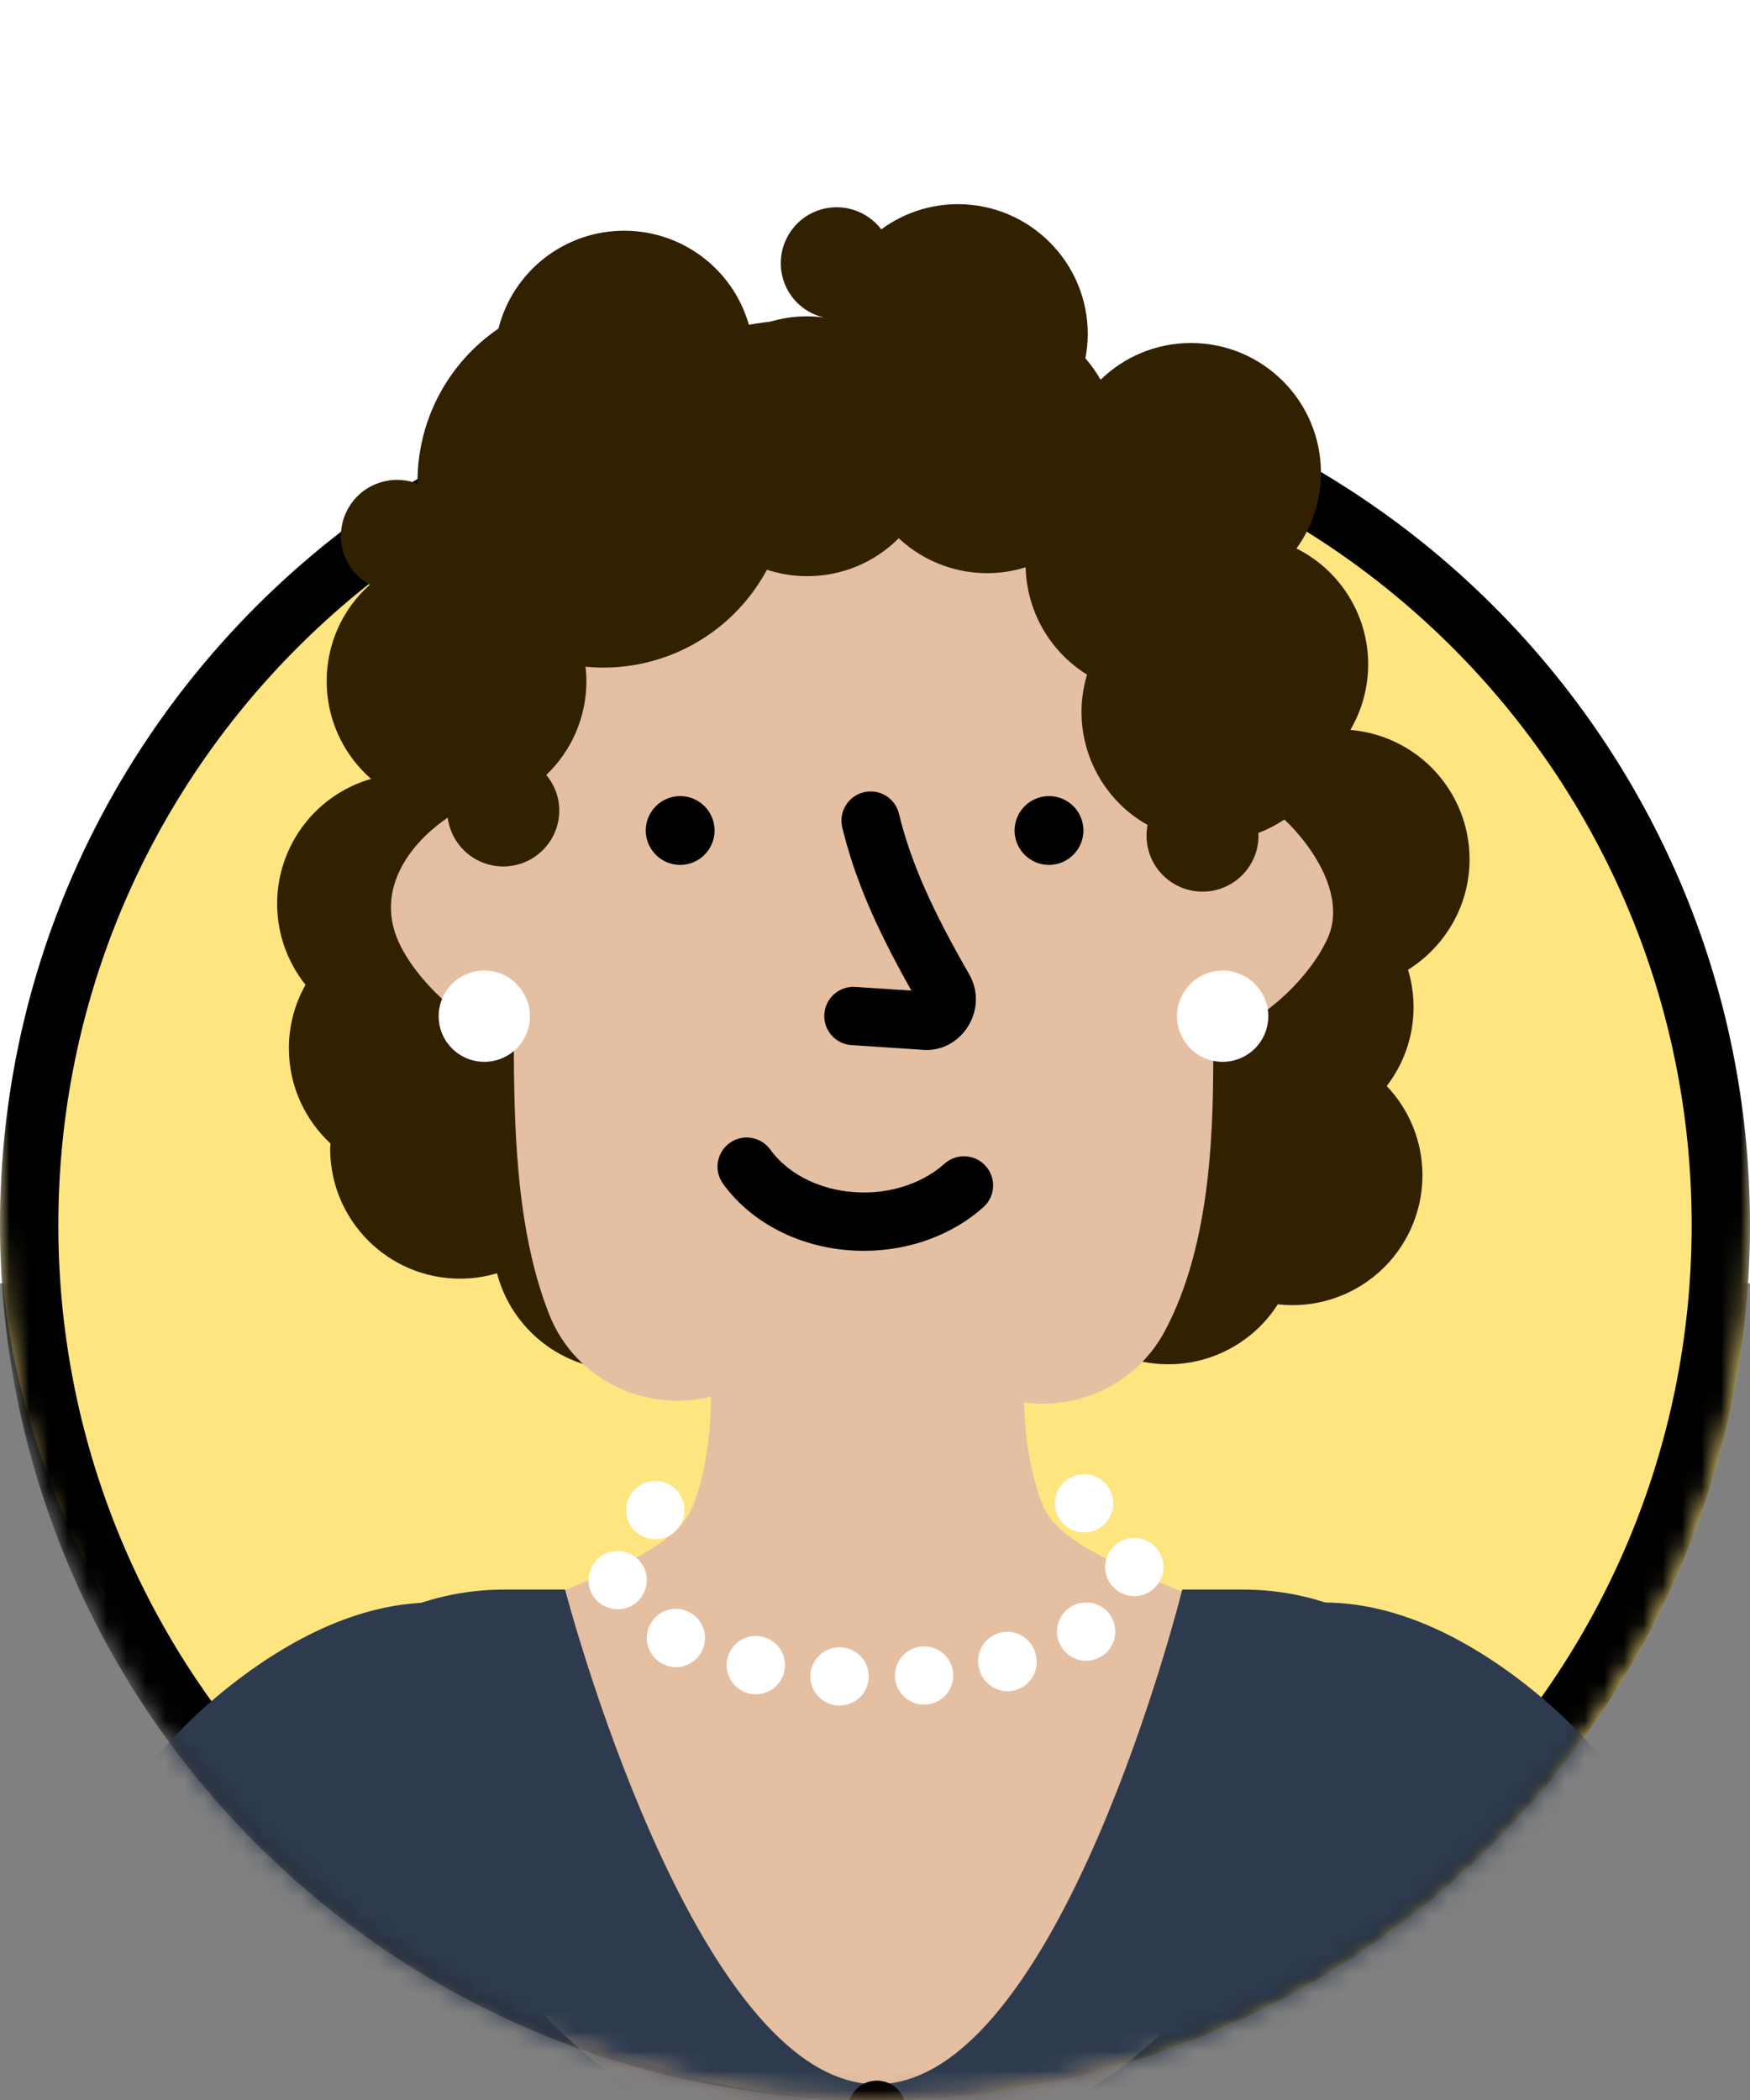
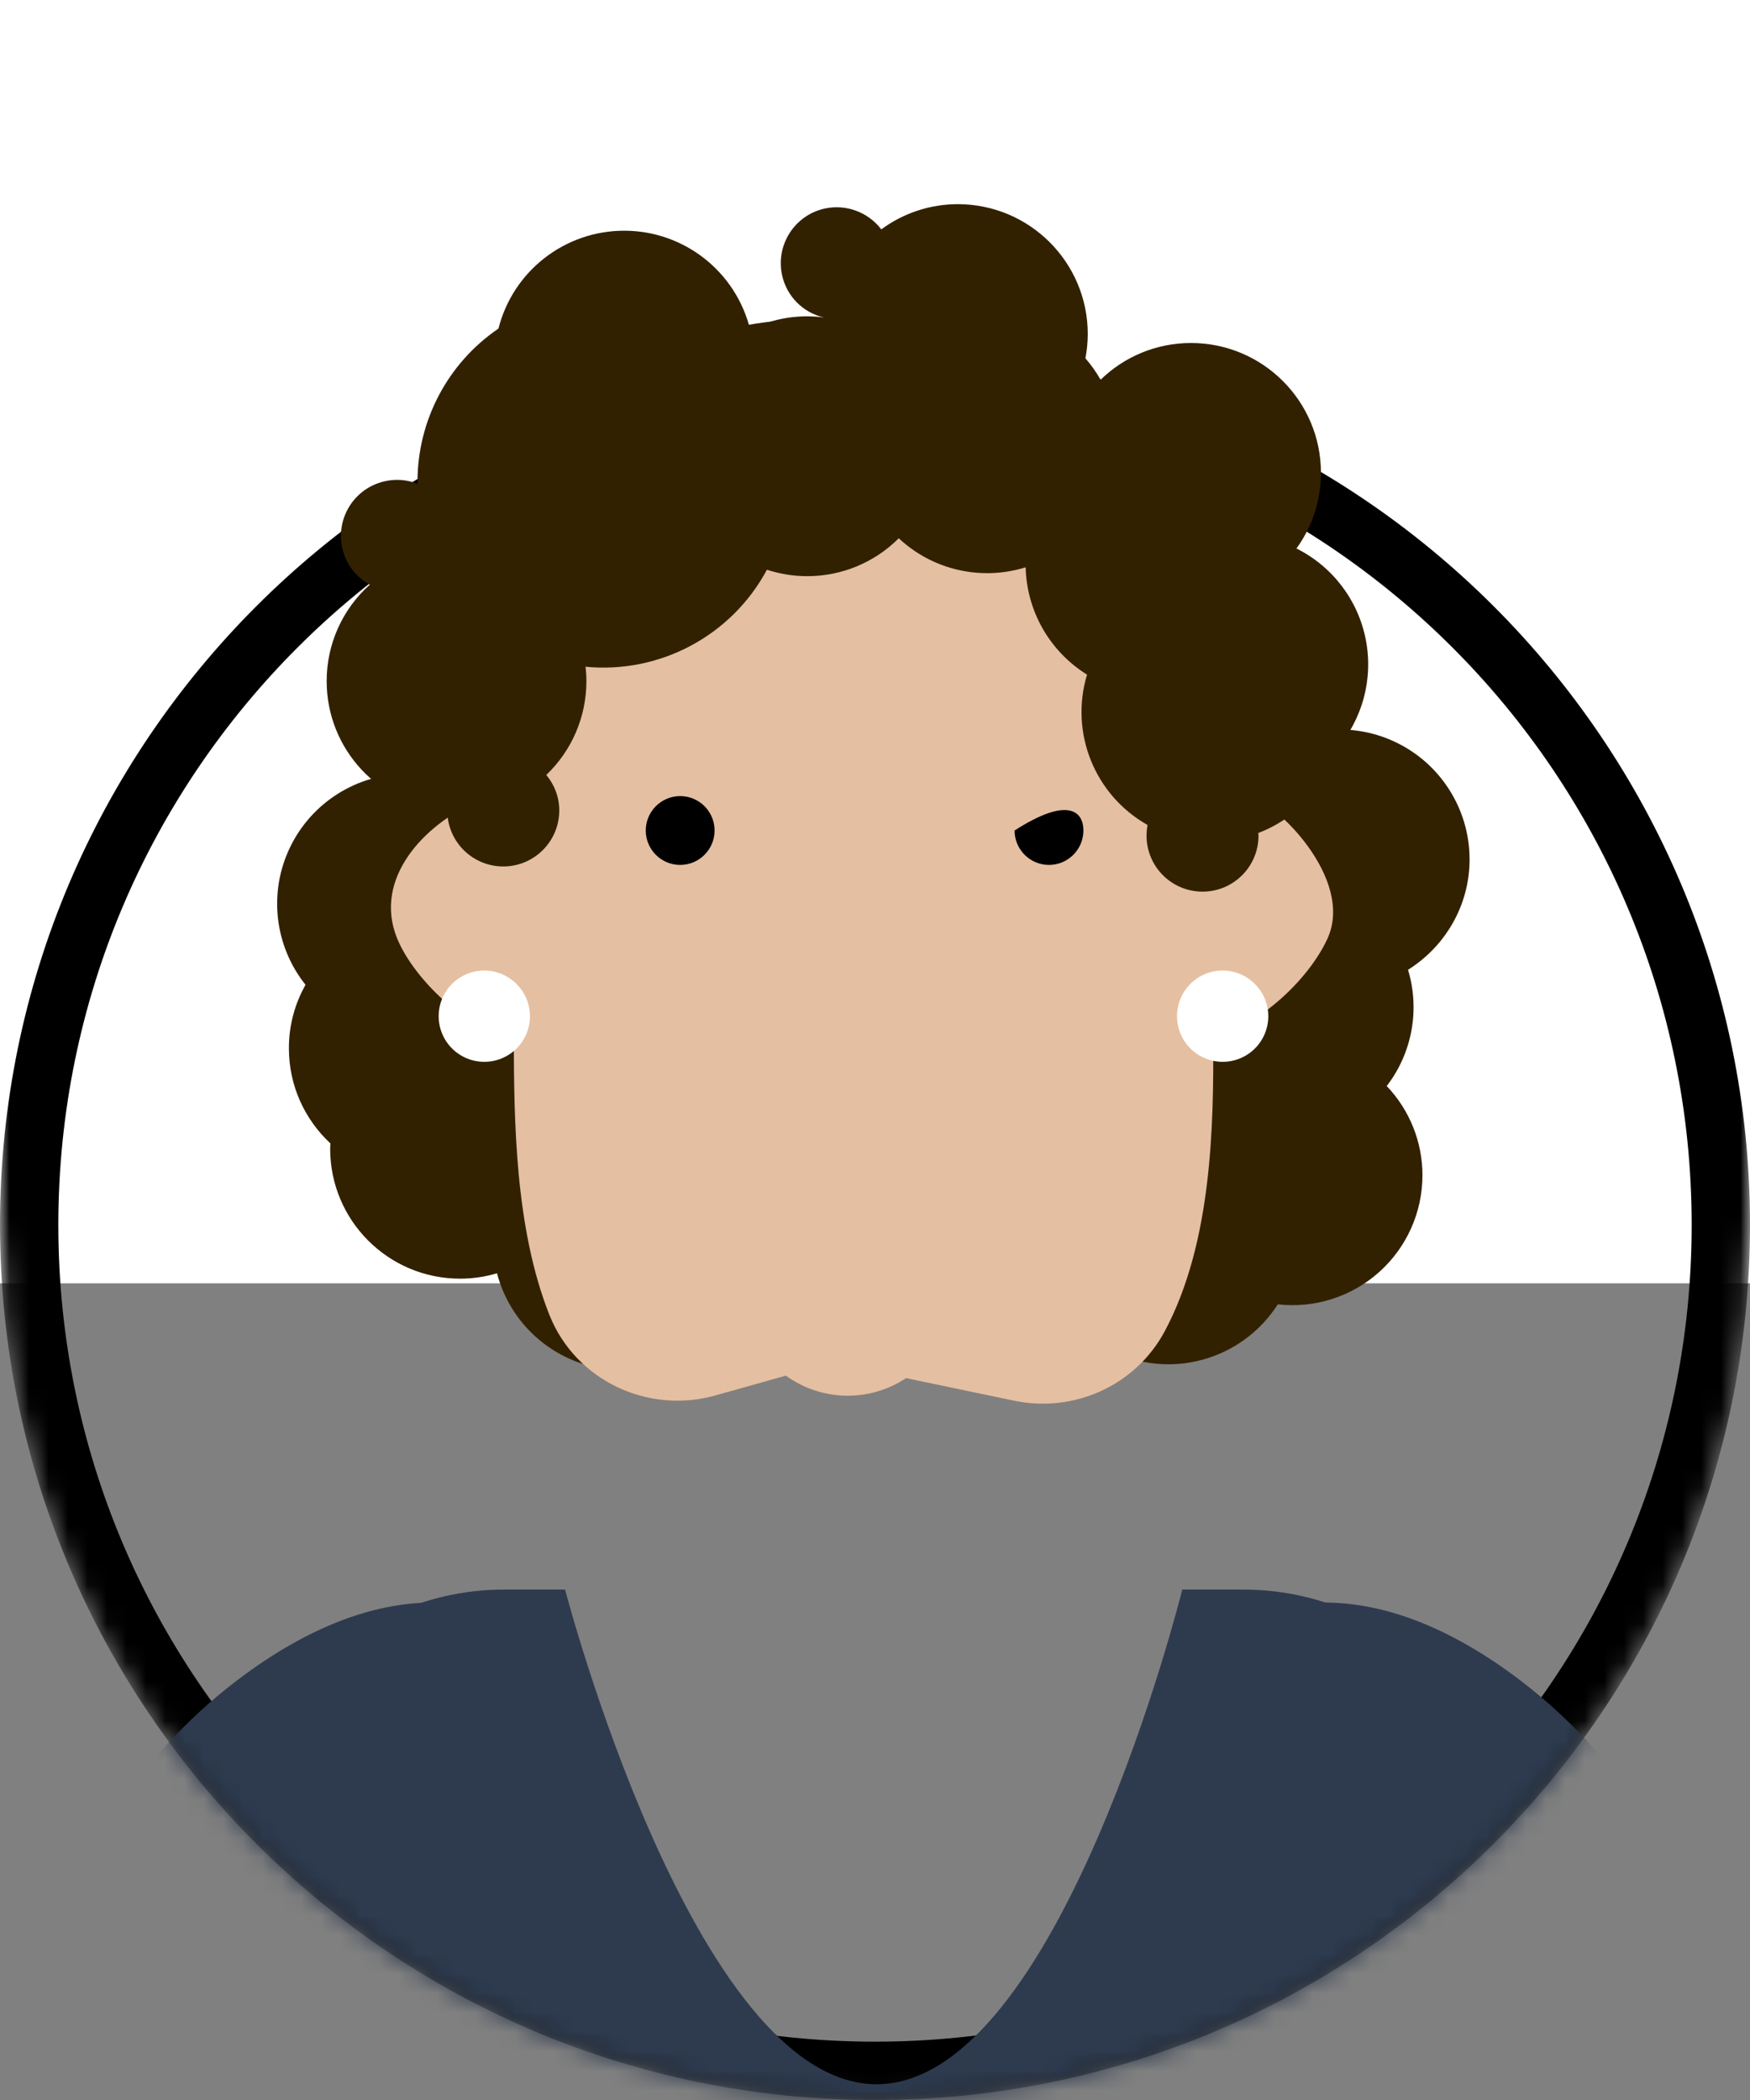
<svg xmlns="http://www.w3.org/2000/svg" xmlns:xlink="http://www.w3.org/1999/xlink" width="90px" height="108px" viewBox="0 0 90 108" version="1.1">
  <rect x="0" y="0" width="90" height="108" fill="#808080" stroke="none" />
  <title>pm-4-4-5-s06-1-1</title>
  <defs>
-     <path d="M45,0 C69.853,0 90,20.147 90,45 L90,63 C90,87.853 69.853,108 45,108 C20.147,108 0,87.853 0,63 L0,45 C0,20.147 20.147,0 45,0 Z" id="path-1" />
    <path d="M45,0 C69.853,0 90,20.147 90,45 L90,63 C90,87.853 69.853,108 45,108 C20.147,108 0,87.853 0,63 L0,45 C0,20.147 20.147,0 45,0 Z" id="path-3" />
    <path d="M45,0 C69.853,0 90,20.147 90,45 L90,63 C90,87.853 69.853,108 45,108 C20.147,108 0,87.853 0,63 L0,45 C0,20.147 20.147,0 45,0 Z" id="path-5" />
    <path d="M45,0 C69.853,0 90,20.147 90,45 L90,63 C90,87.853 69.853,108 45,108 C20.147,108 0,87.853 0,63 L0,45 C0,20.147 20.147,0 45,0 Z" id="path-7" />
  </defs>
  <g id="Page-1" stroke="none" stroke-width="1" fill="none" fill-rule="evenodd">
    <g id="pm-4-4-5-s06-1-1">
      <rect id="Rectangle" fill="#FFFFFF" x="0" y="0" width="90" height="66" />
      <g id="Rectangle-Clipped">
        <mask id="mask-2" fill="white">
          <use xlink:href="#path-1" />
        </mask>
        <g id="path-1" />
        <rect id="Rectangle" fill="#FFE580" fill-rule="nonzero" mask="url(#mask-2)" x="0" y="18" width="90" height="90" rx="45" />
      </g>
      <g id="Shape-Clipped">
        <mask id="mask-4" fill="white">
          <use xlink:href="#path-3" />
        </mask>
        <g id="path-3" />
        <path d="M45,18 C69.853,18 90,38.147 90,63 C90,87.853 69.853,108 45,108 C20.147,108 0,87.853 0,63 C0,38.147 20.147,18 45,18 Z M45,21 C21.804,21 3,39.804 3,63 C3,86.196 21.804,105 45,105 C68.196,105 87,86.196 87,63 C87,39.804 68.196,21 45,21 Z" id="Shape" fill="#000000" fill-rule="nonzero" mask="url(#mask-4)" />
      </g>
      <g id="Group-Clipped">
        <mask id="mask-6" fill="white">
          <use xlink:href="#path-5" />
        </mask>
        <g id="path-5" />
        <g id="Group" mask="url(#mask-6)">
          <g transform="translate(14.253, 10.5)">
            <g transform="translate(0, 0)">
              <path d="M61.325,33.697 C61.324,31.11 59.83,28.757 57.49,27.654 C55.15,26.552 52.384,26.899 50.389,28.545 L50.389,24.27 C50.389,14.137 42.177,5.925 32.045,5.925 L27.455,5.925 C17.322,5.925 9.11,14.137 9.11,24.27 L9.11,29.76 C8.336,29.455 7.512,29.297 6.68,29.295 C4.113,29.296 1.773,30.768 0.661,33.081 C-0.452,35.394 -0.142,38.141 1.46,40.147 C0.896,41.144 0.601,42.271 0.605,43.417 C0.605,45.352 1.43,47.085 2.742,48.307 C2.742,48.397 2.727,48.487 2.727,48.577 C2.727,52.268 5.719,55.26 9.41,55.26 C10.07,55.26 10.707,55.162 11.307,54.982 C12.076,57.915 14.725,59.96 17.757,59.962 C21.342,59.962 24.26,57.135 24.424,53.588 L39.192,53.588 C39.499,56.993 42.357,59.663 45.837,59.663 C48.115,59.662 50.235,58.5 51.462,56.58 C53.353,56.796 55.247,56.194 56.668,54.927 C58.088,53.66 58.901,51.847 58.902,49.943 C58.902,48.234 58.244,46.59 57.064,45.353 C58.373,43.654 58.781,41.428 58.16,39.375 C60.05,38.19 61.325,36.09 61.325,33.697 L61.325,33.697 Z" id="Path" fill="#322100" fill-rule="nonzero" />
-               <path d="M39.364,66.892 C38.202,64.05 38.134,59.355 38.982,57.03 L21.732,57.12 C22.587,59.452 22.527,64.162 21.349,67.027 C20.007,70.282 11.539,71.835 6.889,75.007 L11.652,90.495 C20.329,103.215 38.989,103.522 48.08,91.088 L53.802,74.76 C49.152,71.618 40.692,70.147 39.364,66.892 L39.364,66.892 Z" id="Path" fill="#E5BFA1" fill-rule="nonzero" />
              <path d="M50.337,30.698 C49.977,19.995 40.789,11.325 30.012,11.377 C19.234,11.437 10.137,20.205 9.889,30.907 C9.642,30.975 10.137,30.787 9.889,30.907 C7.392,32.107 4.789,34.913 6.297,38.047 C7.317,40.163 9.912,42.472 12.169,43.042 C12.192,47.04 12.215,52.642 14.007,57.135 C15.342,60.487 19.055,62.243 22.534,61.267 L26.164,60.247 C27.995,61.575 30.459,61.626 32.344,60.375 L37.91,61.537 C40.992,62.182 44.165,60.743 45.65,57.96 C48.08,53.408 48.17,47.385 48.14,42.855 C50.42,42.292 53,39.96 54.004,37.8 C55.474,34.65 51.162,30.66 50.337,30.698 Z" id="Path" fill="#E5BFA1" fill-rule="nonzero" />
-               <path d="M23.269,48.284 C23.94,47.799 24.878,47.95 25.363,48.622 C26.336,49.968 28.163,50.839 30.209,50.828 C31.81,50.822 33.294,50.268 34.329,49.342 C34.947,48.796 35.89,48.851 36.44,49.466 C36.99,50.081 36.941,51.024 36.329,51.578 C34.739,53.001 32.545,53.818 30.223,53.828 C27.238,53.845 24.489,52.535 22.931,50.378 C22.446,49.706 22.597,48.769 23.269,48.284 L23.269,48.284 Z M30.169,30.244 C30.974,30.05 31.784,30.544 31.979,31.349 C32.61,33.947 33.755,36.403 35.577,39.581 C36.631,41.397 35.211,43.624 33.239,43.496 L33.086,43.482 L29.539,43.249 C28.741,43.196 28.124,42.527 28.138,41.727 C28.151,40.927 28.79,40.278 29.59,40.253 L29.735,40.256 L32.618,40.446 L32.384,40.026 C30.861,37.274 29.831,34.976 29.182,32.519 L29.064,32.056 C28.869,31.251 29.363,30.44 30.168,30.245 L30.169,30.244 Z" id="Shape" fill="#000000" fill-rule="nonzero" />
              <path d="M13.002,41.76 C13.002,42.383 12.755,42.98 12.315,43.421 C11.874,43.861 11.277,44.109 10.654,44.108 C10.031,44.108 9.434,43.861 8.994,43.421 C8.553,42.98 8.306,42.383 8.307,41.76 C8.307,41.137 8.554,40.54 8.994,40.1 C9.435,39.66 10.032,39.412 10.655,39.413 C11.949,39.418 12.997,40.466 13.002,41.76 L13.002,41.76 Z M50.974,41.76 C50.974,42.383 50.727,42.98 50.287,43.421 C49.847,43.861 49.25,44.108 48.627,44.108 C48.004,44.109 47.406,43.861 46.966,43.421 C46.526,42.98 46.278,42.383 46.279,41.76 C46.279,41.137 46.526,40.54 46.966,40.1 C47.407,39.66 48.004,39.412 48.627,39.413 C49.921,39.418 50.969,40.466 50.974,41.76 L50.974,41.76 Z" id="Shape" fill="#FFFFFF" fill-rule="nonzero" />
              <path d="M54.447,28.073 C55.815,26.521 56.384,24.422 55.987,22.392 C55.591,20.361 54.273,18.631 52.422,17.708 C53.241,16.578 53.682,15.218 53.682,13.822 C53.681,10.131 50.689,7.14 46.999,7.14 C45.192,7.14 43.549,7.86 42.349,9.03 C42.126,8.638 41.865,8.269 41.569,7.928 C41.644,7.523 41.689,7.11 41.689,6.683 C41.689,2.992 38.697,0.001 35.007,0 C33.59,0 32.21,0.455 31.07,1.297 C30.391,0.405 29.256,-0.013 28.16,0.225 C26.607,0.569 25.626,2.107 25.97,3.66 C26.207,4.738 27.045,5.583 28.122,5.828 C27.836,5.789 27.548,5.769 27.26,5.768 C26.21,5.768 25.212,6.015 24.327,6.45 C23.599,3.474 20.938,1.377 17.875,1.365 C14.811,1.353 12.134,3.428 11.382,6.398 C8.775,8.174 7.216,11.126 7.219,14.28 C7.219,14.318 7.227,14.347 7.227,14.385 C6.692,14.167 6.102,14.12 5.539,14.25 C3.986,14.594 3.005,16.132 3.349,17.685 C3.537,18.525 4.069,19.185 4.767,19.568 C3.352,20.83 2.544,22.636 2.547,24.532 C2.547,28.034 5.256,30.939 8.749,31.185 C8.751,32.776 10.042,34.063 11.633,34.061 C13.223,34.059 14.511,32.768 14.509,31.177 C14.509,30.48 14.254,29.85 13.842,29.355 C15.16,28.097 15.905,26.355 15.905,24.533 C15.905,24.278 15.889,24.038 15.859,23.79 C19.69,24.16 23.368,22.193 25.189,18.802 C25.842,19.012 26.532,19.132 27.259,19.132 C29.026,19.135 30.721,18.433 31.969,17.182 C33.717,18.818 36.209,19.388 38.495,18.675 C38.548,20.93 39.735,23.006 41.652,24.195 C40.751,27.183 42.044,30.396 44.764,31.927 C44.555,33.002 44.974,34.103 45.845,34.767 C46.716,35.431 47.888,35.544 48.869,35.058 C49.851,34.571 50.472,33.57 50.471,32.475 C50.472,32.43 50.457,32.385 50.457,32.34 C52.376,31.612 53.849,30.036 54.447,28.073 L54.447,28.073 Z" id="Path" fill="#322100" fill-rule="nonzero" />
-               <path d="M22.497,32.212 C22.497,33.187 21.702,33.982 20.727,33.982 C19.752,33.982 18.957,33.188 18.957,32.212 C18.957,31.237 19.752,30.442 20.727,30.442 C21.702,30.442 22.497,31.23 22.497,32.212 Z M41.465,32.212 C41.465,33.187 40.669,33.982 39.695,33.982 C38.719,33.982 37.925,33.188 37.925,32.212 C37.925,31.237 38.719,30.442 39.695,30.442 C40.677,30.442 41.465,31.23 41.465,32.212 Z" id="Shape" fill="#000000" fill-rule="nonzero" />
-               <path d="M41.502,68.31 C41.097,68.31 40.722,68.16 40.437,67.875 C40.37,67.8 40.302,67.725 40.249,67.642 C40.144,67.479 40.068,67.299 40.024,67.11 C40.009,67.011 40.001,66.91 40.002,66.81 C40.002,66.713 40.01,66.615 40.032,66.517 C40.049,66.422 40.077,66.329 40.115,66.24 C40.152,66.15 40.197,66.06 40.249,65.978 C40.309,65.895 40.369,65.82 40.437,65.753 C40.505,65.685 40.587,65.618 40.67,65.565 C40.745,65.513 40.834,65.468 40.925,65.43 C41.017,65.392 41.113,65.362 41.21,65.34 C41.804,65.227 42.407,65.478 42.747,65.978 C42.852,66.144 42.928,66.327 42.972,66.518 C42.987,66.615 43.002,66.713 43.002,66.81 C43.002,66.915 42.987,67.013 42.972,67.11 C42.927,67.299 42.851,67.479 42.747,67.642 C42.472,68.061 42.003,68.313 41.502,68.31 L41.502,68.31 Z M28.842,77.213 C28.444,77.191 28.071,77.012 27.805,76.715 C27.539,76.418 27.402,76.028 27.424,75.63 C27.446,75.232 27.627,74.859 27.925,74.594 C28.224,74.329 28.616,74.195 29.014,74.22 C29.84,74.268 30.47,74.976 30.424,75.802 C30.375,76.594 29.718,77.212 28.924,77.212 L28.842,77.212 L28.842,77.213 Z M31.775,75.788 C31.712,74.962 32.329,74.24 33.155,74.175 C33.551,74.143 33.943,74.27 34.246,74.527 C34.548,74.785 34.735,75.152 34.767,75.548 C34.799,75.944 34.672,76.336 34.415,76.639 C34.157,76.941 33.79,77.129 33.394,77.16 C33.35,77.168 33.312,77.168 33.274,77.168 C32.494,77.168 31.842,76.575 31.774,75.788 L31.775,75.788 Z M24.297,76.605 C23.488,76.423 22.976,75.623 23.15,74.812 C23.33,74.002 24.132,73.492 24.942,73.672 C25.331,73.756 25.67,73.991 25.884,74.327 C26.098,74.662 26.17,75.069 26.082,75.457 C25.934,76.146 25.324,76.637 24.62,76.635 C24.515,76.635 24.402,76.627 24.297,76.605 Z M36.11,75.345 C35.954,74.816 36.101,74.245 36.492,73.857 C36.883,73.468 37.455,73.325 37.983,73.484 C38.51,73.643 38.908,74.078 39.02,74.618 C39.22,75.419 38.733,76.231 37.932,76.433 C37.804,76.463 37.684,76.477 37.565,76.477 C36.89,76.477 36.282,76.027 36.109,75.345 L36.11,75.345 Z M19.834,75.075 C19.478,74.896 19.209,74.582 19.085,74.204 C18.961,73.825 18.993,73.413 19.174,73.058 C19.549,72.323 20.446,72.029 21.184,72.398 L21.184,72.405 C21.539,72.583 21.809,72.895 21.933,73.272 C22.057,73.65 22.025,74.061 21.844,74.415 C21.592,74.921 21.075,75.241 20.51,75.24 C20.277,75.24 20.052,75.188 19.835,75.075 L19.834,75.075 Z M40.317,74.175 C39.894,73.463 40.13,72.543 40.842,72.12 C41.554,71.698 42.474,71.933 42.897,72.645 C43.317,73.358 43.085,74.28 42.372,74.7 C42.03,74.904 41.621,74.963 41.235,74.865 C40.85,74.766 40.519,74.518 40.317,74.175 L40.317,74.175 Z M16.055,71.145 L16.062,71.145 C15.852,70.343 16.332,69.525 17.134,69.315 C17.93,69.105 18.754,69.585 18.964,70.388 C19.174,71.19 18.687,72.008 17.884,72.218 C17.764,72.248 17.637,72.262 17.509,72.262 C16.827,72.262 16.23,71.804 16.055,71.145 L16.055,71.145 Z M42.582,70.088 C42.582,69.26 43.253,68.588 44.082,68.588 C44.91,68.588 45.582,69.26 45.582,70.088 C45.582,70.916 44.91,71.588 44.082,71.588 C43.257,71.588 42.582,70.913 42.582,70.088 L42.582,70.088 Z M19.452,68.663 C19.249,68.663 19.055,68.625 18.874,68.55 C18.692,68.473 18.526,68.361 18.387,68.22 C18.103,67.942 17.946,67.559 17.952,67.162 C17.952,67.065 17.96,66.967 17.982,66.87 C17.997,66.772 18.027,66.682 18.064,66.585 C18.102,66.495 18.147,66.413 18.2,66.33 C18.26,66.248 18.32,66.173 18.387,66.105 C18.456,66.032 18.534,65.969 18.62,65.917 C18.695,65.865 18.785,65.812 18.875,65.775 C18.965,65.737 19.062,65.715 19.16,65.692 C19.64,65.595 20.165,65.752 20.51,66.105 C20.787,66.382 20.952,66.772 20.952,67.162 C20.952,67.567 20.795,67.942 20.51,68.22 C20.373,68.364 20.206,68.477 20.022,68.55 C19.932,68.587 19.842,68.617 19.745,68.632 C19.647,68.655 19.549,68.662 19.452,68.662 L19.452,68.663 Z" id="Shape" fill="#FFFFFF" fill-rule="nonzero" />
+               <path d="M22.497,32.212 C22.497,33.187 21.702,33.982 20.727,33.982 C19.752,33.982 18.957,33.188 18.957,32.212 C18.957,31.237 19.752,30.442 20.727,30.442 C21.702,30.442 22.497,31.23 22.497,32.212 Z M41.465,32.212 C41.465,33.187 40.669,33.982 39.695,33.982 C38.719,33.982 37.925,33.188 37.925,32.212 C40.677,30.442 41.465,31.23 41.465,32.212 Z" id="Shape" fill="#000000" fill-rule="nonzero" />
            </g>
          </g>
        </g>
      </g>
      <g id="Group-Clipped">
        <mask id="mask-8" fill="white">
          <use xlink:href="#path-7" />
        </mask>
        <g id="path-7" />
        <g id="Group" mask="url(#mask-8)">
          <g transform="translate(-7.344, 81.75)">
            <g transform="translate(-0, -0)">
              <path d="M19.126,57.248 L31.413,0.81 C27.28,0.135 23.283,1.92 19.953,4.357 C14.724,8.183 11.049,13.77 9.354,20.025 L0.144,53.97 C-0.756,59.219 2.657,64.239 7.869,65.332 C13.381,66.495 18.211,62.812 19.126,57.248 Z M85.937,57.248 L73.652,0.81 C77.784,0.135 81.782,1.92 85.112,4.357 C90.339,8.183 94.006,13.77 95.709,20.025 L104.919,53.97 C105.819,59.219 102.405,64.239 97.194,65.332 C91.682,66.495 86.851,62.812 85.937,57.248 L85.937,57.248 Z" id="Shape" fill="#2E3B4F" fill-rule="nonzero" />
              <path d="M71.282,-1.52020044e-23 L68.146,-1.52020044e-23 C68.146,-1.52020044e-23 61.831,25.44 52.426,25.44 C43.022,25.44 36.406,-1.52020044e-23 36.406,-1.52020044e-23 L33.272,-1.52020044e-23 C24.766,-1.52020044e-23 18.339,7.733 19.929,16.088 C23.431,34.545 26.229,59.505 26.004,69.668 C25.689,83.828 19.441,88.282 12.564,103.208 C24.437,111.442 37.712,117.563 52.427,117.563 C67.149,117.563 80.409,111.443 92.289,103.207 C85.404,88.275 79.187,83.843 78.849,69.675 C78.601,59.52 81.099,34.567 84.624,16.102 C86.214,7.732 79.786,-1.52020044e-23 71.281,-1.52020044e-23 L71.282,-1.52020044e-23 Z" id="Path" fill="#2E3B4F" fill-rule="nonzero" />
-               <path d="M20.882,21.412 C23.919,39.082 26.199,60.45 25.996,69.668 C25.681,83.828 19.434,88.282 12.556,103.208 C24.429,111.442 37.704,117.563 52.419,117.563 C67.141,117.563 80.402,111.443 92.281,103.207 C85.396,88.275 79.179,83.843 78.841,69.675 C78.639,61.185 80.349,42.352 82.974,25.612 M52.441,26.753 L52.441,117.713" id="Shape" stroke="#000000" stroke-width="3" stroke-linecap="round" stroke-linejoin="round" />
            </g>
          </g>
        </g>
      </g>
    </g>
  </g>
</svg>